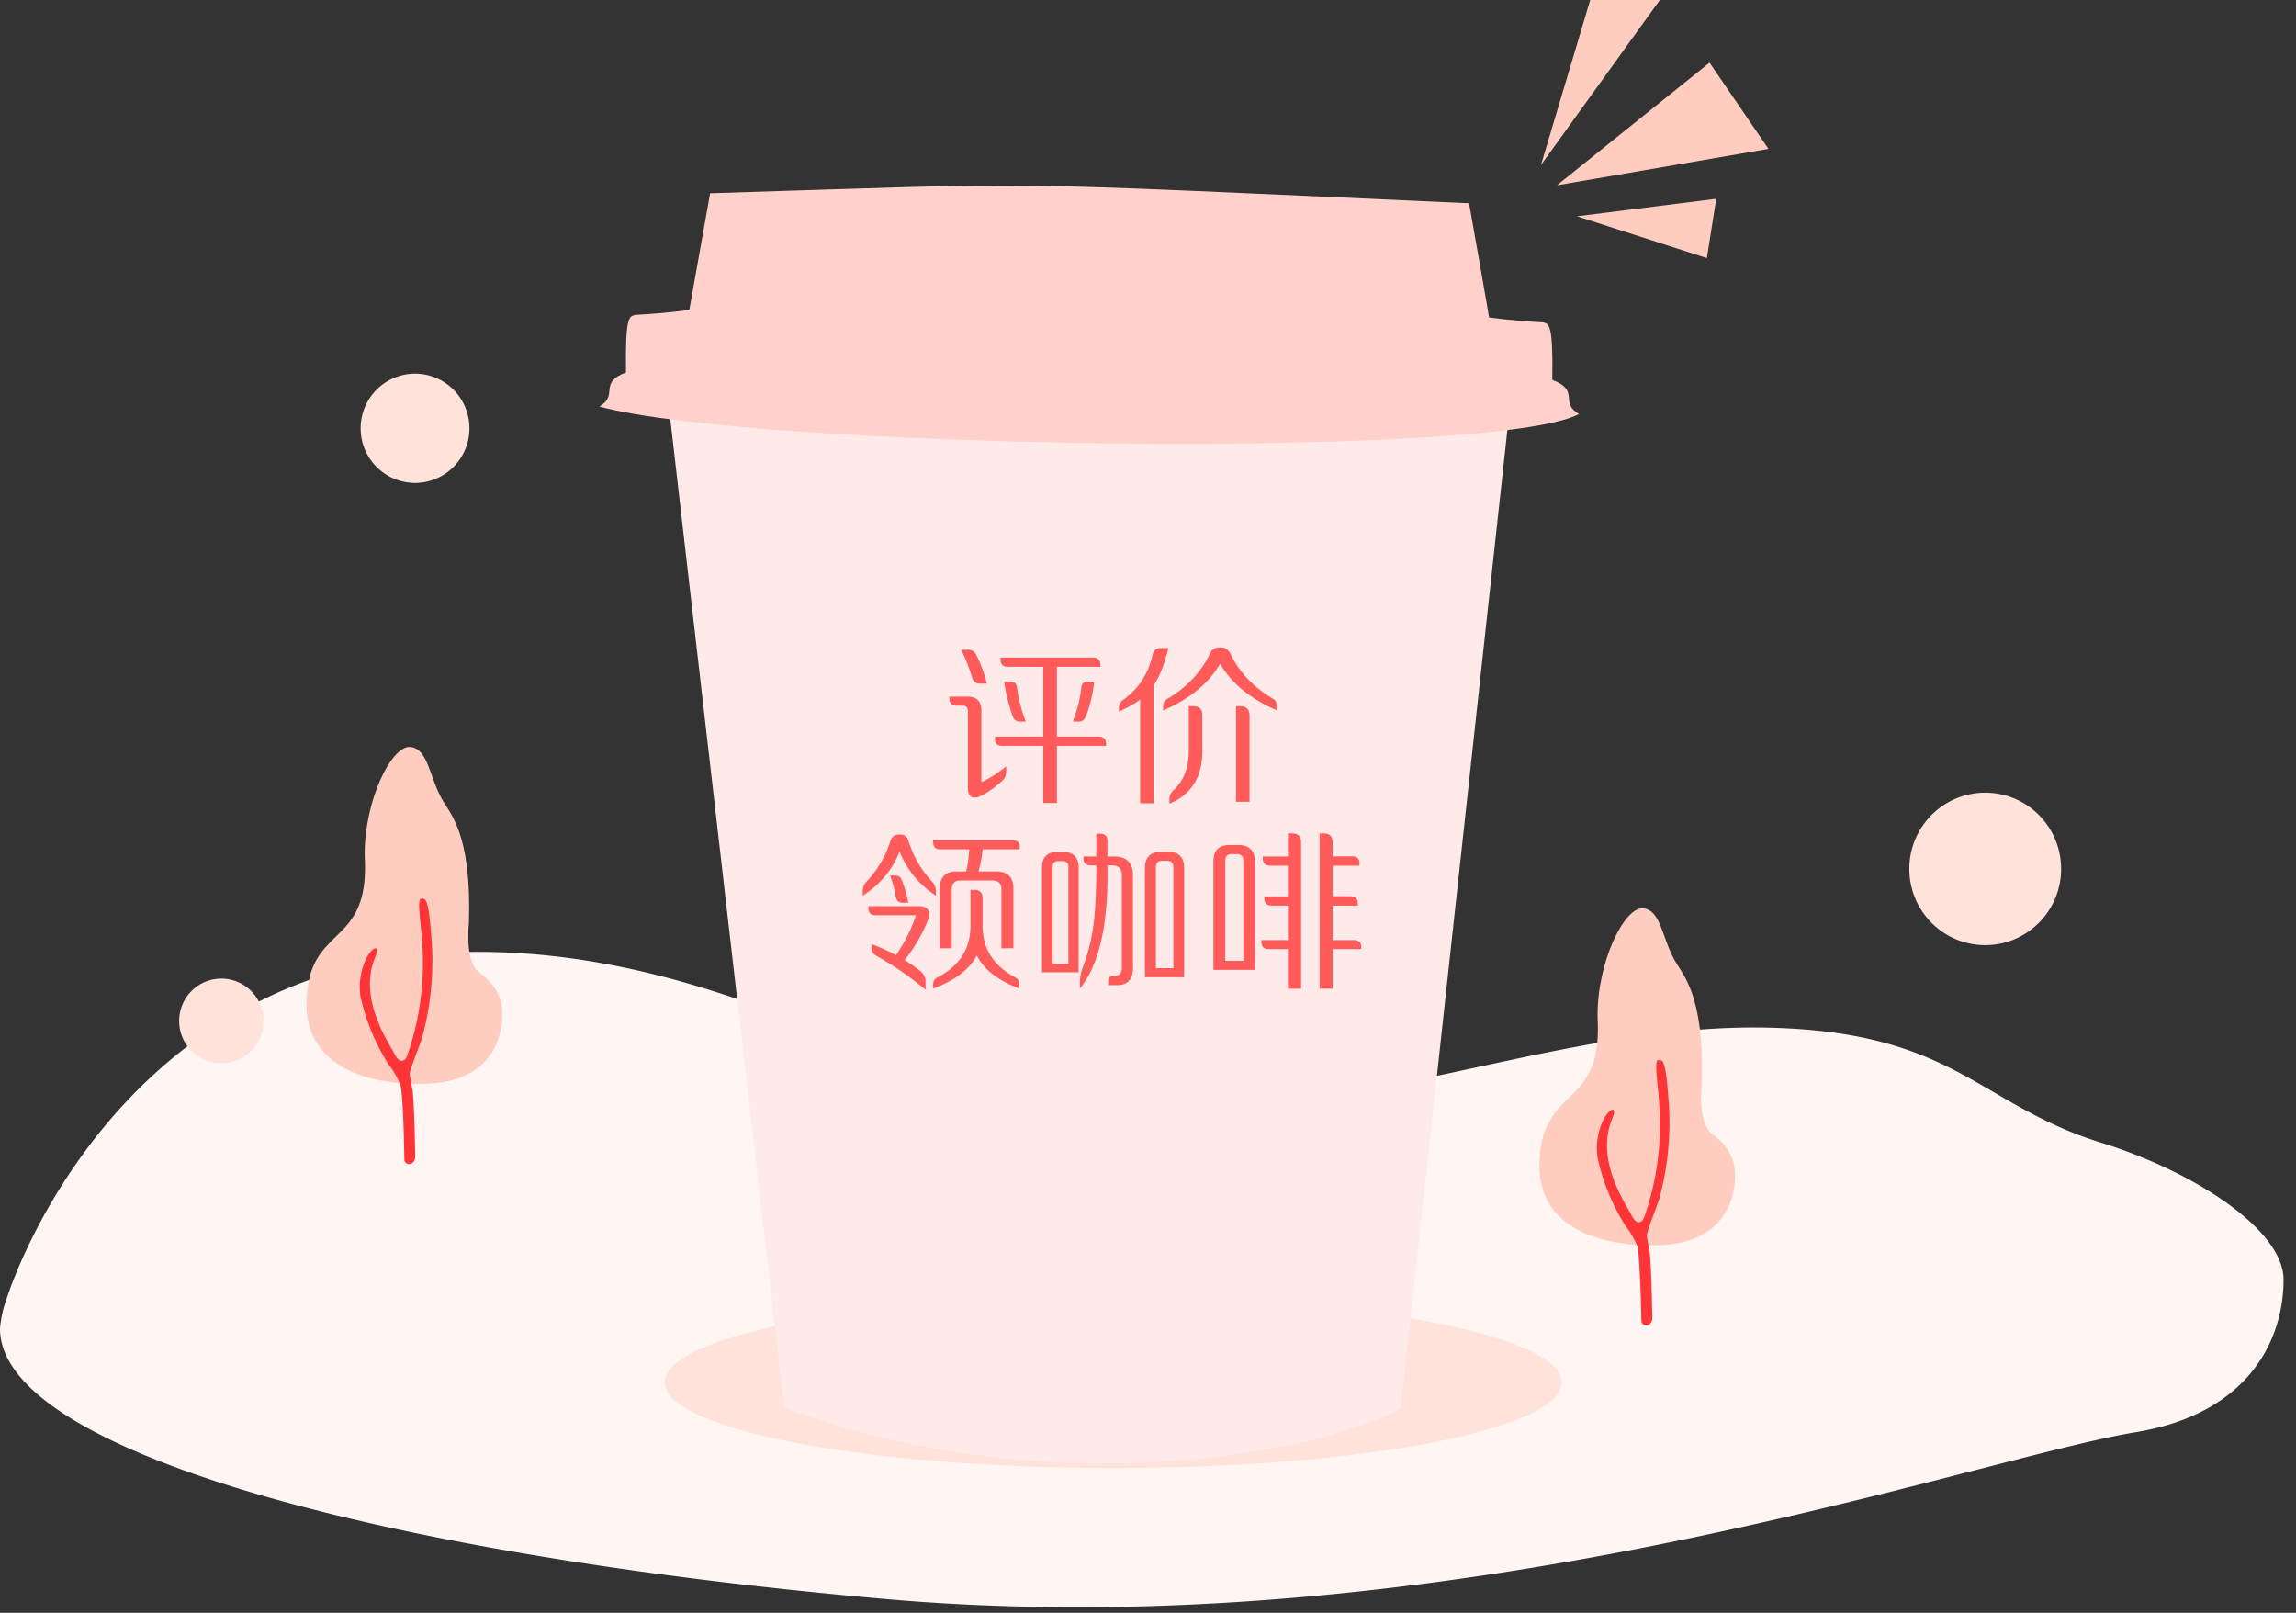
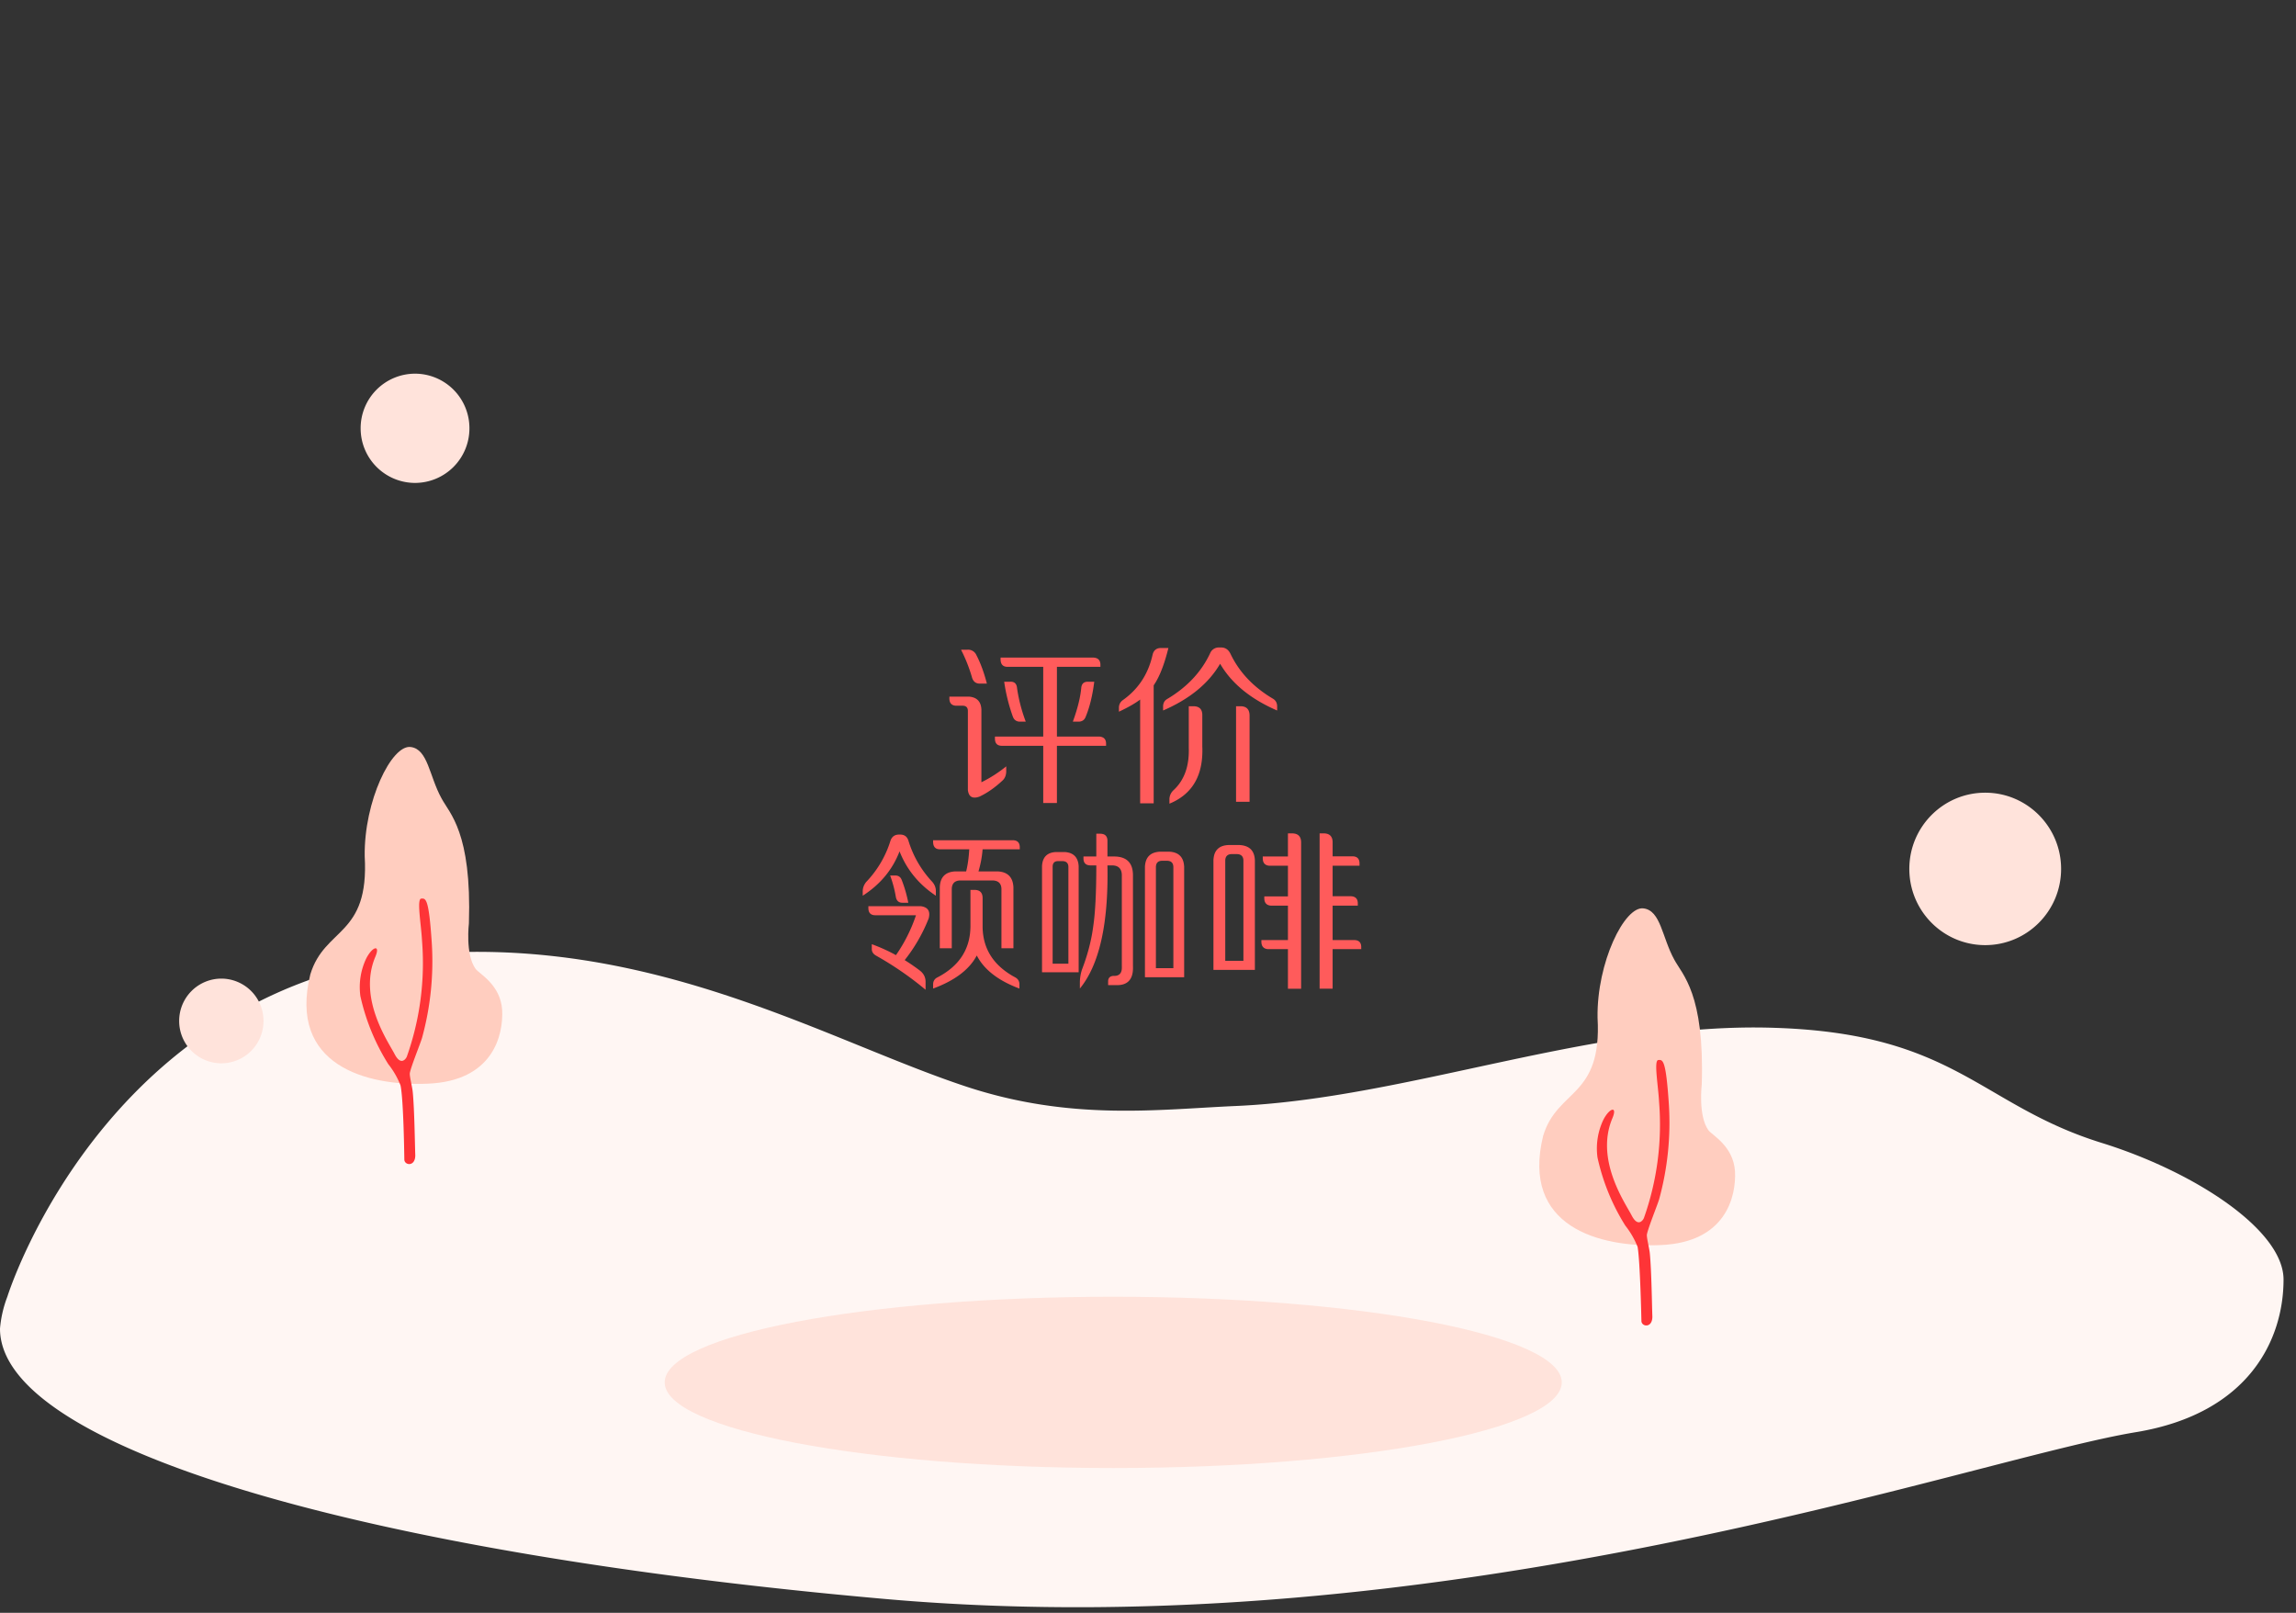
<svg xmlns="http://www.w3.org/2000/svg" t="1731571125051" class="icon" viewBox="0 0 1458 1024" version="1.1" p-id="4019" width="284.766" height="200">
  <rect x="0" y="0" width="1458" height="1024" fill="#333333" stroke="none" />
  <path d="M4.685 823.224S73.239 602.71 305.669 604.341c127.447 0.797 226.25 58.495 307.653 85.454 66.932 22.111 122.092 14.553 171.633 12.397 109.804-4.848 227.872-53.647 342.469-49.605 114.606 3.779 129.867 49.061 207.256 73.057 58.912 18.323 115.413 55.26 115.413 86.75 0 37.843-21.694 84.901-93.465 96.845-105.227 17.263-436.441 137.47-794.715 105.943C235.774 986.42 0 919.978 0 843.559a73.855 73.855 0 0 1 4.685-20.335z" fill="#FFF6F3" p-id="4020" />
  <path d="M991.758 877.686c0 30.031-127.52 54.372-284.835 54.372s-284.835-24.34-284.835-54.372 127.52-54.372 284.835-54.372 284.835 24.34 284.835 54.372z" fill="#FFE3DB" p-id="4021" />
  <path d="M297.776 586.109s-2.429 19.918 4.241 29.044c2.41 3.226 15.786 9.959 16.864 26.08 0.816 15.858-5.664 45.183-47.394 46.805-38.55 1.622-88.626-11.563-74.435-69.369 9.107-30.122 37.489-23.924 34.544-75.024-0.517-34.952 17.127-70.991 29.198-69.369 10.974 1.341 11.781 18.486 19.538 32.532 5.084 9.651 19.275 21.477 17.435 79.301z" fill="#FFCDBF" p-id="4022" />
  <path d="M256.761 736.165c0 3.752 6.951 4.83 6.951-2.691-0.272-7.286-0.507-28.781-1.604-40.054-0.272-3.226-2.139-10.222-1.867-12.098 0.788-4.259 6.416-18.015 7.757-22.329 5.428-19.773 7.512-40.308 6.162-60.769-1.867-27.965-3.752-27.965-6.697-27.684-2.945 0.281 0 16.402 0.526 26.624a177.741 177.741 0 0 1-9.642 73.674c-0.526 1.341-3.761 6.18-7.775-1.613-4.024-7.793-23.298-35.233-12.306-61.585 3.48-8.065-1.613-6.978-5.664 0.816a42.319 42.319 0 0 0-3.761 23.924 136.228 136.228 0 0 0 17.716 43.225c3.235 4.078 5.854 8.609 7.766 13.457 1.985 8.917 2.438 47.104 2.438 47.104z" fill="#FE3437" p-id="4023" />
  <path d="M1080.646 688.572s-2.401 19.909 4.259 29.044c2.401 3.226 15.786 9.95 16.855 26.08 0.797 15.867-5.664 45.183-47.394 46.814-38.559 1.604-88.626-11.563-74.435-69.369 9.107-30.122 37.489-23.933 34.544-75.033-0.526-34.961 17.127-70.982 29.179-69.369 10.992 1.332 11.781 18.486 19.547 32.532 5.111 9.615 19.302 21.504 17.444 79.292z" fill="#FFCDBF" p-id="4024" />
  <path d="M1042.332 838.638c0 3.752 6.951 4.83 6.951-2.691-0.272-7.277-0.526-28.781-1.604-40.054-0.272-3.217-2.148-10.222-1.876-12.098 0.807-4.259 6.425-18.015 7.766-22.329 5.428-19.764 7.512-40.308 6.162-60.76-1.885-27.965-3.752-27.965-6.697-27.693-2.945 0.272 0 16.402 0.507 26.624a177.496 177.496 0 0 1-9.624 73.674c-0.526 1.341-3.752 6.189-7.775-1.613-4.024-7.811-23.307-35.224-12.306-61.576 3.471-8.065-1.613-6.987-5.664 0.807a42.446 42.446 0 0 0-3.743 23.924 135.975 135.975 0 0 0 17.689 43.316c3.244 4.078 5.863 8.609 7.775 13.448 1.64 8.835 2.438 47.022 2.438 47.022z" fill="#FE3437" p-id="4025" />
  <path d="M298.093 271.931a34.617 34.617 0 0 1-34.535 34.68 34.617 34.617 0 0 1-34.544-34.68 34.617 34.617 0 0 1 34.544-34.689 34.617 34.617 0 0 1 34.535 34.689zM167.329 648.219a26.841 26.841 0 0 1-26.778 26.887 26.841 26.841 0 0 1-26.778-26.887 26.841 26.841 0 0 1 26.778-26.896 26.841 26.841 0 0 1 26.778 26.896zM1308.835 551.673c0 26.733-21.586 48.391-48.191 48.391-26.606 0-48.191-21.658-48.191-48.391 0-26.724 21.586-48.391 48.191-48.391 26.606 0 48.191 21.667 48.191 48.391z" fill="#FFE3DB" p-id="4026" />
-   <path d="M1054.031 0h-44.222l-31.291 104.801L1054.031 0z m35.813 126.197l-5.954 37.661-82.437-26.533 88.39-11.128z m-4.259-86.424l37.417 54.752-134.298 23.108 96.89-77.86z" fill="#FFCDBF" p-id="4027" />
-   <path d="M423.972 251.587l74.063 642.193c177.741 65.59 352.301 24.322 391.449 0l69.831-640.082c-123.786-19.039-421.081-17.988-535.344-2.111z" fill="#FFEAEA" p-id="4028" />
-   <path d="M1002.686 262.869c-12.696-7.404 1.051-14.807-16.937-21.685 0.535-35.976-2.102-35.441-5.809-36.502-20.634-1.06-34.39-3.172-34.39-3.172s1.06 4.767-12.687-72.468c-317.929-14.282-258.682-13.23-481.914-6.352-13.747 77.226-13.221 74.054-13.221 74.054s-13.756 2.12-34.381 3.172c-3.715 1.06-6.361 0.544-5.827 36.502-17.979 6.887-4.223 14.282-16.919 21.694 99.971 26.977 567.069 33.855 622.085 4.758z" fill="#FFD1CA" p-id="4029" />
  <path d="M610.268 412.5h4.024a5.754 5.754 0 0 1 5.763 3.48c2.61 5.002 4.821 11.019 6.633 18.051h-4.241c-2.827 0.072-4.603-1.377-5.328-4.35a99.509 99.509 0 0 0-6.851-17.181z m27.403 20.335h3.806c2.61-0.145 4.06 1.16 4.35 3.915 1.015 7.177 2.864 14.318 5.546 21.422h-3.48c-2.392 0.072-3.987-1.051-4.785-3.371a113.229 113.229 0 0 1-5.437-21.966z m48.935 4.024c0.217-2.755 1.667-4.096 4.35-4.024h3.915c-1.087 8.627-2.864 15.949-5.328 21.966-0.797 2.32-2.429 3.444-4.893 3.371h-3.371c2.972-8.12 4.748-15.224 5.328-21.314z m-83.732 5.437h12.397c5.002 0.362 7.648 3.045 7.938 8.047v46.325a83.823 83.823 0 0 0 15.768-10.113v2.61c0.072 2.827-0.761 5.002-2.501 6.525-4.857 4.495-9.714 7.866-14.572 10.113-4.35 1.522-6.778 0.109-7.286-4.241v-50.348c-0.072-2.03-1.124-3.081-3.154-3.154h-4.458c-2.61-0.145-3.987-1.559-4.132-4.241v-1.522z m32.514-24.793h58.939c2.827 0.145 4.313 1.559 4.458 4.241v1.631h-27.621v44.259h26.751c2.9 0.145 4.386 1.595 4.458 4.35v1.522h-31.209v36.32h-8.699v-36.32h-26.425c-2.755-0.072-4.168-1.522-4.241-4.35v-1.522h30.666V423.374h-22.836c-2.755-0.072-4.168-1.595-4.241-4.567v-1.305zM784.91 448.385h2.936c3.697 0.072 5.582 1.994 5.655 5.763v54.915h-8.591V448.385z m-30.013 0h2.827c3.842 0 5.763 1.885 5.763 5.655v20.009c0.725 18.124-6.235 30.194-20.879 36.212v-3.045a8.002 8.002 0 0 1 2.392-5.328c6.96-6.307 10.258-15.297 9.896-26.968V448.385z m13.593-33.71a5.872 5.872 0 0 1 5.546-3.589h1.414c2.61 0 4.567 1.305 5.872 3.915 5.582 11.744 14.644 21.314 27.186 28.708 1.595 1.015 2.429 2.537 2.501 4.567v2.827c-16.891-7.322-28.962-17.218-36.212-29.687-7.25 12.469-19.32 22.365-36.212 29.687v-2.719c0.072-2.03 0.87-3.516 2.392-4.458 12.759-7.54 21.93-17.29 27.512-29.252z m-36.647 1.305c0.652-3.117 2.537-4.64 5.655-4.567h4.458c-2.61 10.584-5.727 18.486-9.352 23.706v74.924h-8.591v-65.898c-3.117 2.392-7.612 4.966-13.484 7.721v-2.719a5.772 5.772 0 0 1 2.392-4.567c9.859-6.96 16.167-16.493 18.921-28.6zM565.248 555.86h3.045c2.175-0.072 3.625 0.906 4.35 2.936 1.812 4.64 3.19 9.424 4.132 14.354h-3.589c-2.465 0.072-3.915-1.232-4.35-3.915a74.127 74.127 0 0 0-3.589-13.375z m5.437-25.99h1.196c2.537 0.072 4.205 1.377 5.002 3.915a66.297 66.297 0 0 0 15.224 26.207c1.45 1.74 2.175 3.625 2.175 5.655v3.045c-10.802-7.177-18.486-16.565-23.054-28.165-4.422 11.599-12.216 20.987-23.38 28.165v-3.045c0.072-2.03 0.797-3.915 2.175-5.655a66.025 66.025 0 0 0 15.442-26.207c0.87-2.537 2.61-3.842 5.22-3.915z m-19.248 45.455h33.167c4.64 0.58 6.343 3.19 5.111 7.83a103.814 103.814 0 0 1-15.224 26.425c3.262 2.03 6.38 4.168 9.352 6.416 2.682 1.957 3.987 4.495 3.915 7.612v4.785a208.28 208.28 0 0 0-31.209-21.531c-2.03-1.087-3.009-2.574-2.936-4.458v-2.936c5.51 2.03 10.621 4.35 15.333 6.96a100.044 100.044 0 0 0 12.723-25.337H555.679c-2.755-0.072-4.168-1.522-4.241-4.35v-1.414z m64.811-10.331h2.719c3.262 0.072 4.93 1.74 5.002 5.002v17.943c0 14.354 6.923 25.228 20.77 32.623 1.667 0.942 2.537 2.32 2.61 4.132v2.936c-13.412-5.002-22.437-11.998-27.077-20.987-4.712 8.917-13.955 15.913-27.73 20.987v-2.827c0.072-1.885 0.906-3.262 2.501-4.132 14.137-7.25 21.205-18.196 21.205-32.84v-22.836z m-23.706-31.536h50.674c2.827 0.072 4.277 1.486 4.35 4.241v1.522h-23.597a67.901 67.901 0 0 1-2.61 14.028H633.43c6.452 0.29 9.823 3.661 10.113 10.113v38.713h-7.612v-37.843c-0.145-3.335-1.957-5.075-5.437-5.22h-20.879c-3.335 0.145-5.075 1.885-5.22 5.22v37.843h-7.612v-38.713c0.217-6.525 3.589-9.896 10.113-10.113h6.633c1.015-4.06 1.667-8.736 1.957-14.028h-18.813c-2.61-0.072-3.987-1.522-4.132-4.35v-1.414zM668.445 550.314v61.549h10.004v-61.549c-0.072-2.32-1.305-3.516-3.697-3.589h-2.827c-2.32 0-3.48 1.196-3.48 3.589zM734.018 550.423v64.267h11.092V550.423c-0.072-2.537-1.377-3.842-3.915-3.915h-3.371c-2.465 0.072-3.734 1.377-3.806 3.915z m-37.843-21.096h2.61c2.9 0.072 4.386 1.522 4.458 4.35v10.113h4.567c7.612 0.145 11.491 3.987 11.636 11.527v58.069c0.362 8.409-3.335 12.433-11.092 12.071h-4.676v-2.719c0.145-1.957 1.269-3.009 3.371-3.154 3.77 0.217 5.546-1.776 5.328-5.981v-58.178c-0.145-3.842-2.102-5.836-5.872-5.981h-3.262c0.725 36.973-5.111 63.035-17.508 78.186v-3.697c0-2.755 0.435-5.51 1.305-8.264 3.625-9.424 6.017-18.595 7.177-27.512 1.305-8.772 1.957-21.676 1.957-38.713h-3.806c-2.827-0.072-4.277-1.486-4.35-4.241v-1.414h8.156v-14.463zM661.703 549.879c0.29-5.655 3.226-8.627 8.808-8.917h5.655c5.51 0.362 8.446 3.335 8.808 8.917v67.421H661.703v-67.421z m65.355 0.435c0.29-6.09 3.48-9.279 9.569-9.569h5.872c6.017 0.29 9.171 3.48 9.461 9.569v70.139h-24.902v-70.139zM778.059 546.29v63.724h11.527v-63.724c-0.072-2.61-1.45-3.951-4.132-4.024h-3.371c-2.61 0.072-3.951 1.414-4.024 4.024z m23.815-2.501h15.985v-14.68h2.719c3.697 0.072 5.582 1.921 5.655 5.546v93.084h-8.373V602.619h-12.505c-2.755-0.145-4.205-1.595-4.35-4.35v-1.414h16.855v-21.857h-10.657c-2.755-0.145-4.205-1.595-4.35-4.35v-1.522h15.007v-19.465h-11.636c-2.755-0.145-4.205-1.595-4.35-4.35v-1.522z m36.103-14.68h2.719c3.625 0.072 5.473 1.921 5.546 5.546v9.026h12.723c2.827 0.072 4.277 1.522 4.35 4.35v1.631h-17.073v19.356h11.418c2.972 0.072 4.495 1.522 4.567 4.35v1.631h-15.985v21.857h13.81c2.827 0.072 4.277 1.486 4.35 4.241v1.522h-18.16v25.12h-8.264V529.109z m-67.421 17.181c0.217-6.38 3.516-9.642 9.896-9.787h6.307c6.525 0.217 9.896 3.48 10.113 9.787v69.487h-26.316v-69.487z" fill="#FF5B5B" p-id="4030" />
</svg>